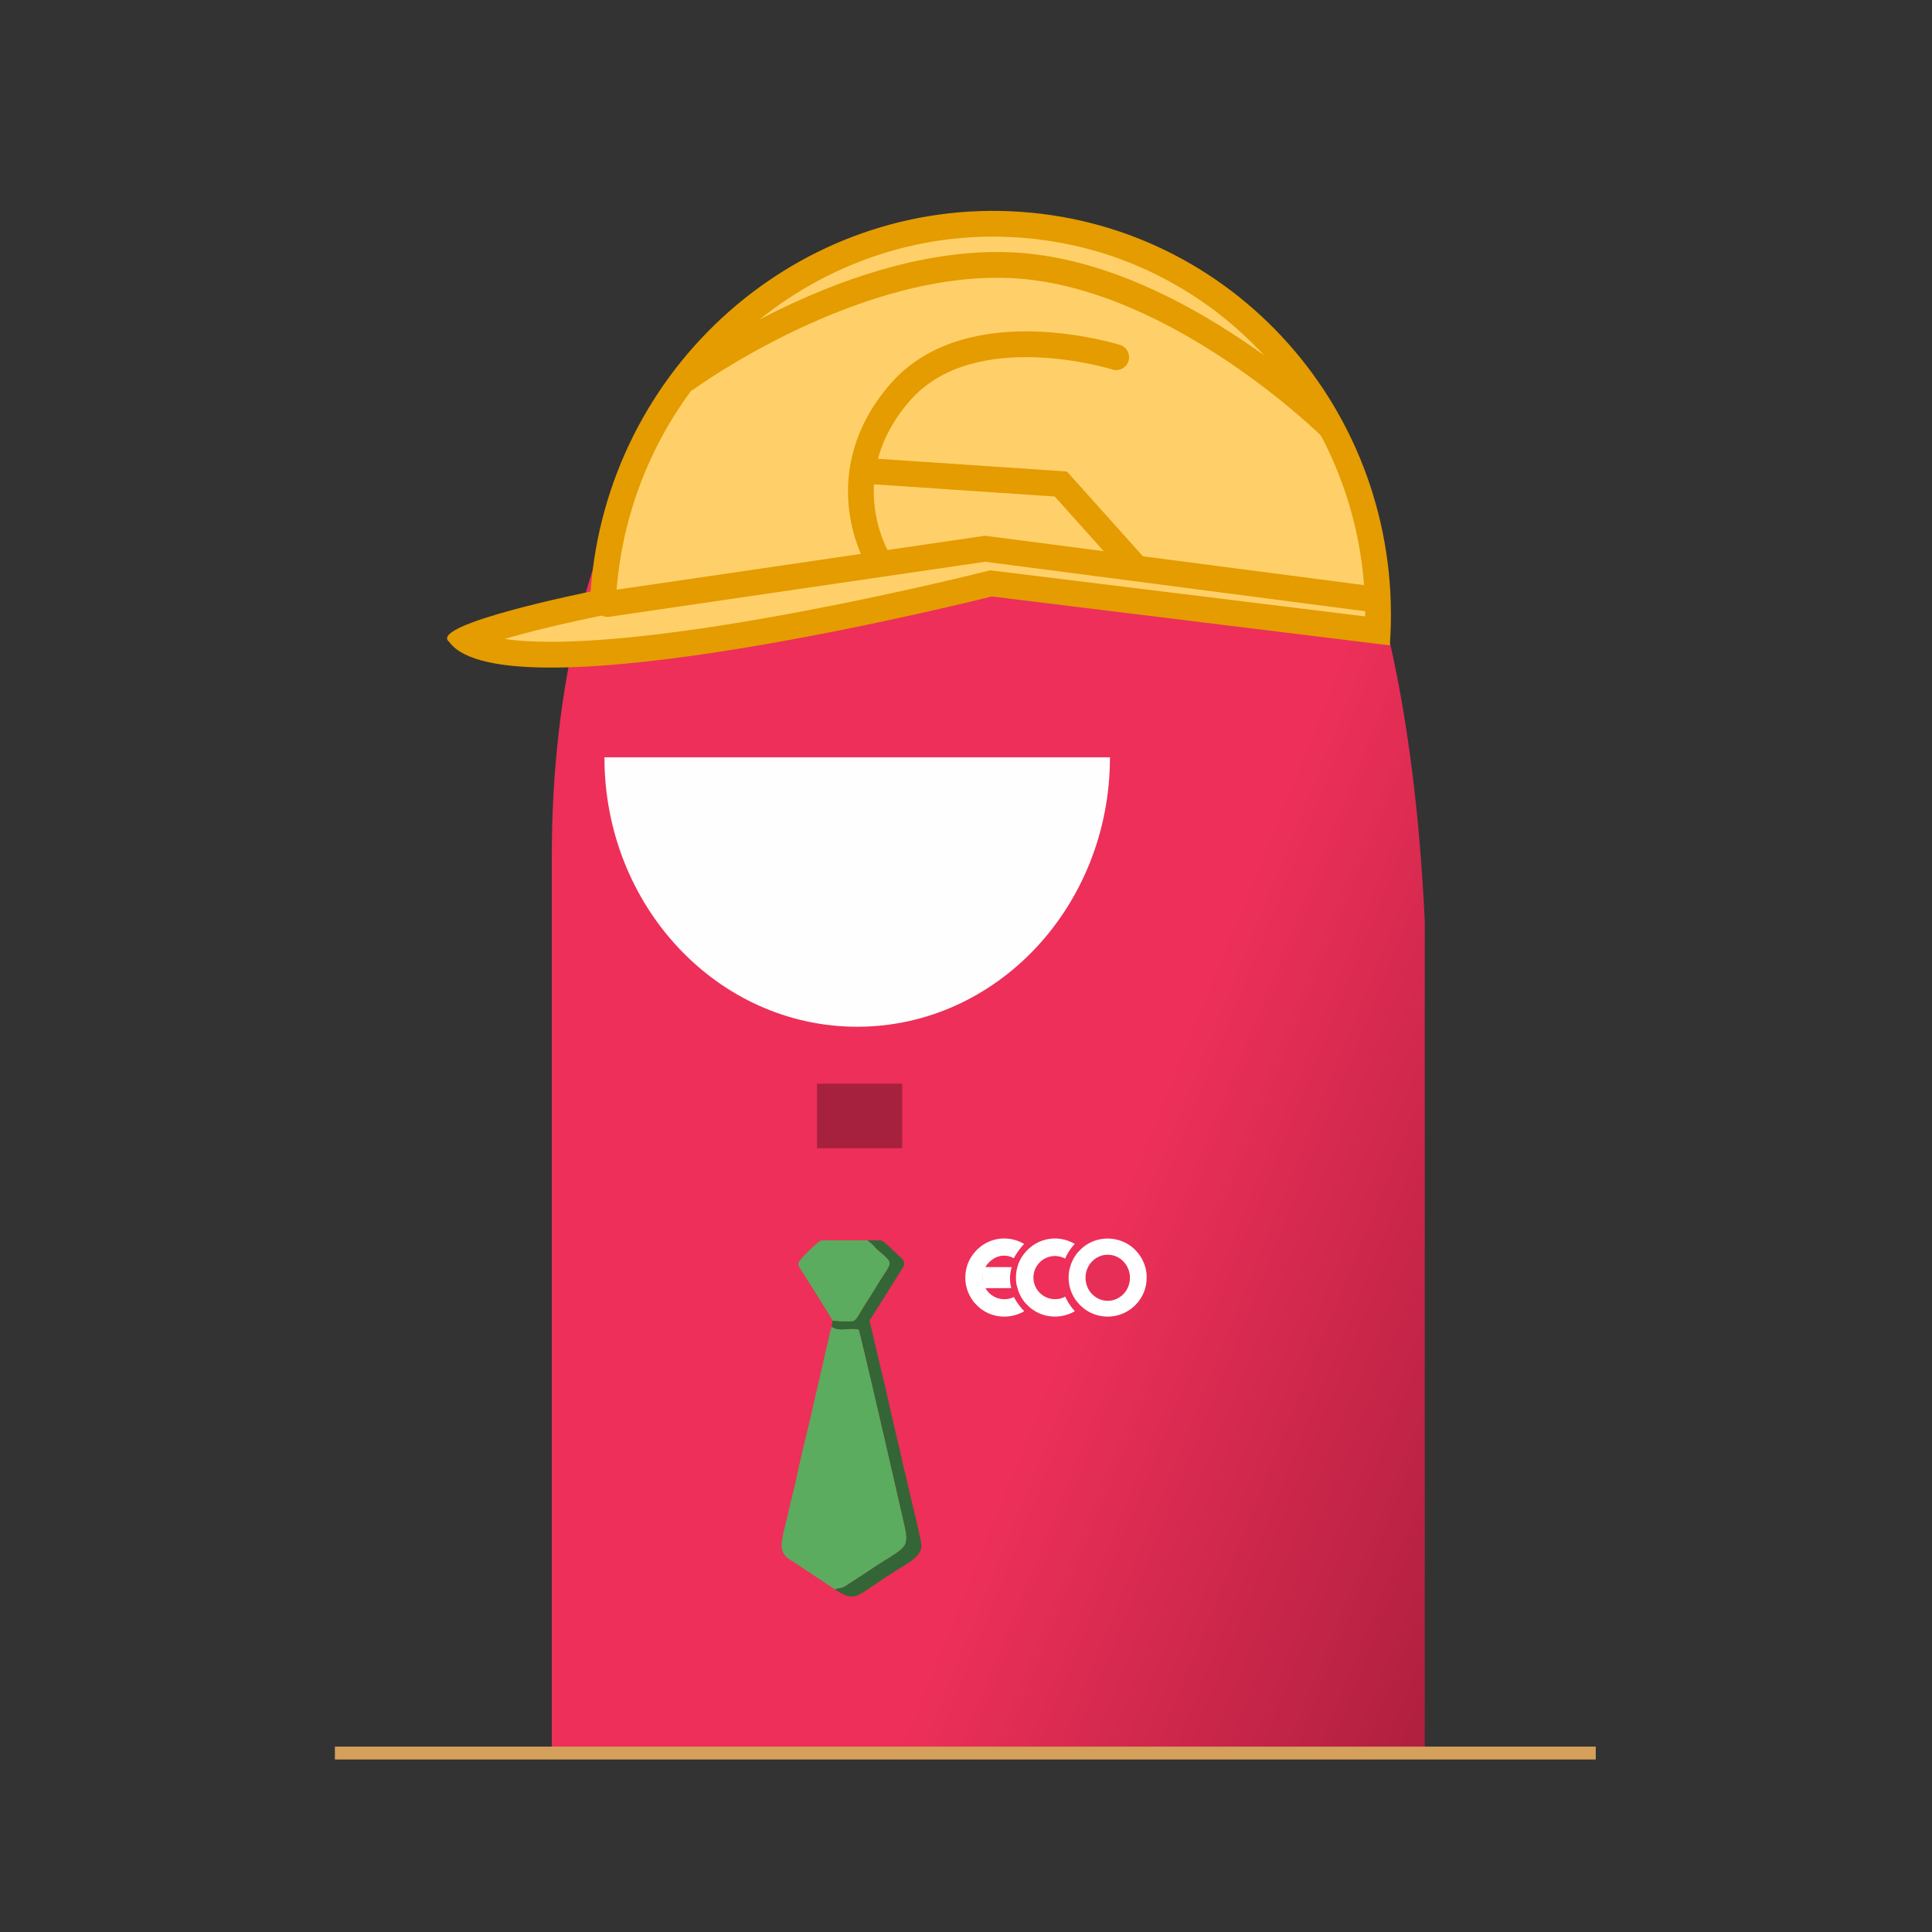
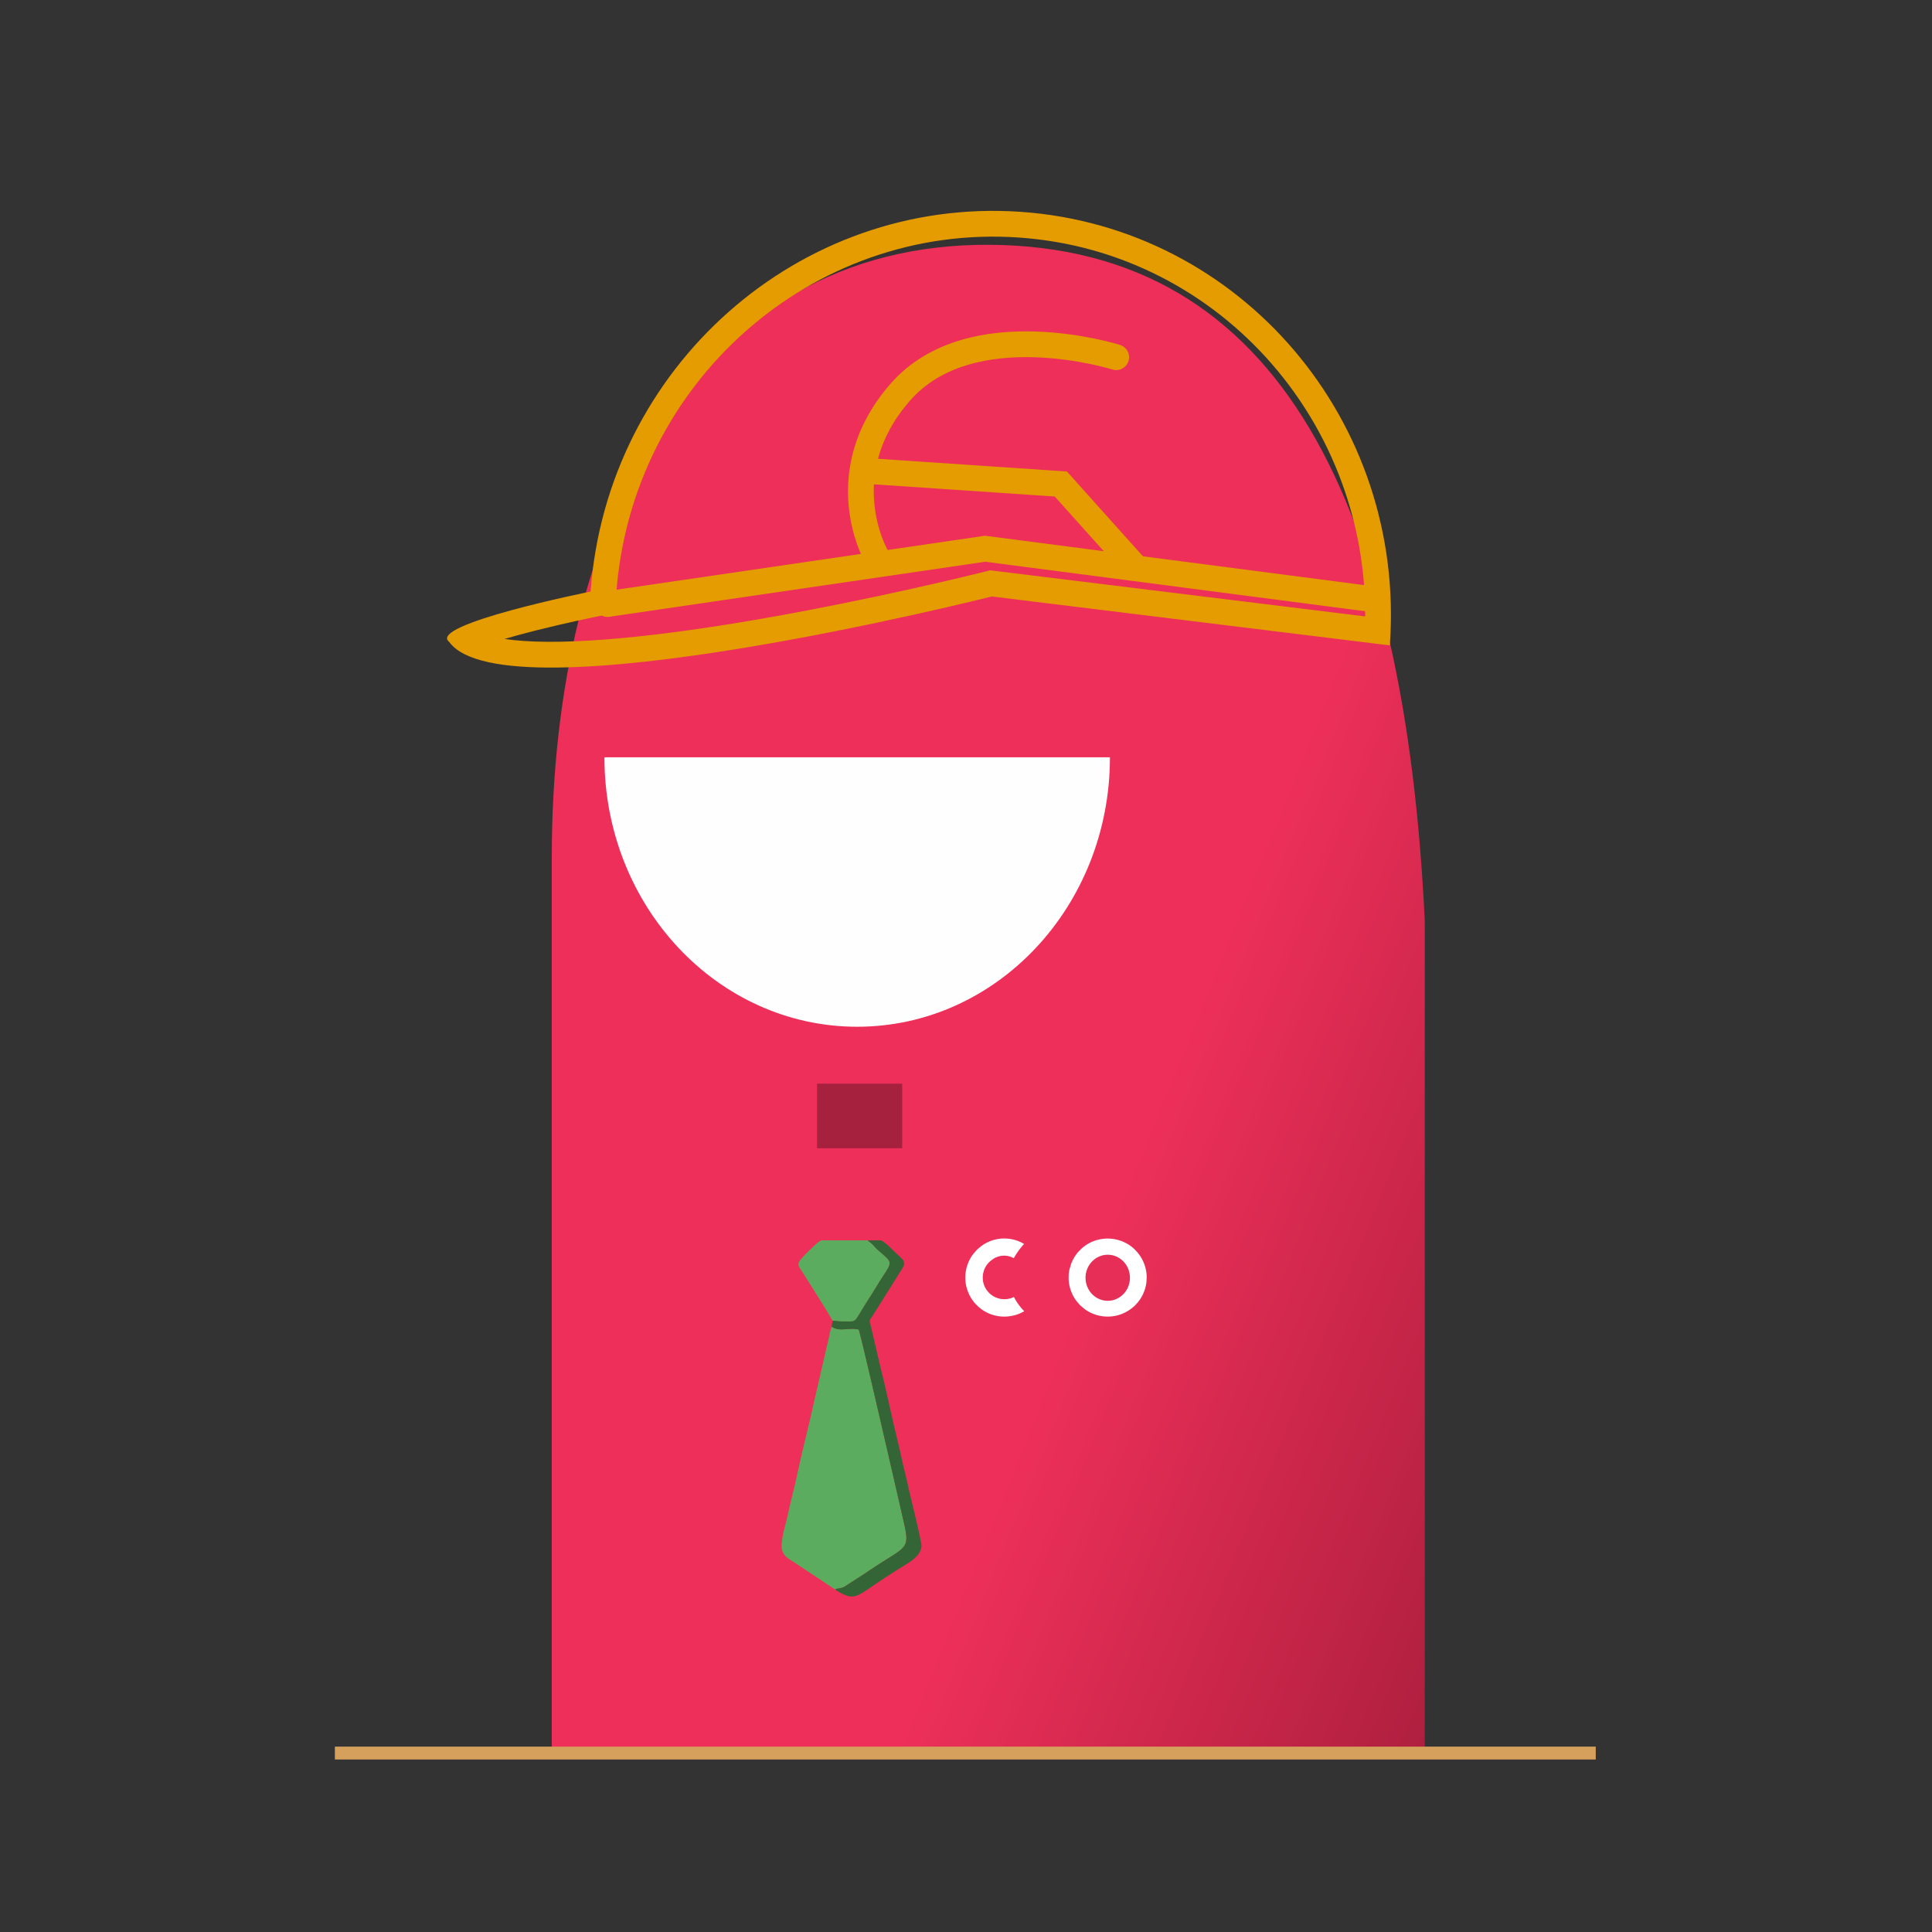
<svg xmlns="http://www.w3.org/2000/svg" width="300" height="300" viewBox="0 0 300 300">
  <rect x="0" y="0" width="300" height="300" fill="#333333" stroke="none" />
  <defs>
    <linearGradient id="linear-gradient" x1="0.618" y1="0.685" x2="1.309" y2="1.163" gradientUnits="objectBoundingBox">
      <stop offset="0" stop-color="#ed2f59" />
      <stop offset="0.016" stop-color="#eb2f58" />
      <stop offset="1" stop-color="#85142d" />
    </linearGradient>
    <clipPath id="clip-Avatar_Funcionário_ECO_26">
      <rect width="300" height="300" />
    </clipPath>
  </defs>
  <g id="Avatar_Funcionário_ECO_26" data-name="Avatar Funcionário ECO 26" clip-path="url(#clip-Avatar_Funcionário_ECO_26)">
    <g id="Grupo_899" data-name="Grupo 899" transform="translate(-3.333 2)">
      <path id="Caminho_1828" data-name="Caminho 1828" d="M67.959,0c45.489.282,64.523,40.771,67.6,105V233.86H0V95.106C0,42.58,22.471-.281,67.959,0Z" transform="translate(89.012 36.011)" fill-rule="evenodd" fill="url(#linear-gradient)" />
      <path id="Caminho_1829" data-name="Caminho 1829" d="M45.038,31.96H84.286c0,23.105-17.574,41.837-39.248,41.837S5.79,55.065,5.79,31.96H45.038Z" transform="translate(91.399 83.636)" fill="#fefefe" fill-rule="evenodd" />
      <path id="Caminho_1830" data-name="Caminho 1830" d="M22.71,66.193H35.937V56.17H22.71Z" transform="translate(107.489 110.104)" fill-rule="evenodd" opacity="0.3" />
      <g id="Camada_x0020_1" transform="translate(124.7 190.321)">
        <g id="_1760564228816" transform="translate(0 0)">
          <path id="Caminho_699" data-name="Caminho 699" d="M11.975.32,7.664,0,2,18.043,7.664,48.06,0,52.531l2,1.517L12.933,48.06,8.462,12.694l5.588-8.782Z" transform="matrix(0.996, -0.087, 0.087, 0.996, 3.379, 1.225)" fill="#ba3434" />
          <path id="Caminho_682" data-name="Caminho 682" d="M8.318,40.8,1.9,36.539c-.789-.514-1.459-.814-1.79-1.774-.425-1.232.548-4.114.908-5.823.392-1.862.961-3.927,1.351-5.778.825-3.92,1.829-7.662,2.681-11.576L7.4,1.414A6.212,6.212,0,0,1,7.792,0c1.294.818,2.54.064,4.188.424.4,1.07,6.338,27.032,7,29.943,1.036,4.519.338,3.556-5.894,7.842l-3.35,2.163c-.535.283-1.142.211-1.423.424Z" transform="translate(0 13.705)" fill="#5bac5e" fill-rule="evenodd" />
          <path id="Caminho_683" data-name="Caminho 683" d="M.527,54.222c.281-.213.888-.141,1.423-.424L5.3,51.635c6.232-4.287,6.93-3.323,5.894-7.842-.667-2.911-6.608-28.872-7-29.943C2.54,13.49,1.294,14.244,0,13.426c0-.545.1-.508.108-.938.38-.037,1,.1,1.512.095,2.113-.01,1.8.272,2.992-1.706.8-1.324,1.626-2.556,2.411-3.855,2.411-3.985,2.758-3.185.06-5.575-.32-.283-.438-.47-.737-.771A7.662,7.662,0,0,0,5.513,0H7.584a2.192,2.192,0,0,1,.779.494,3.82,3.82,0,0,1,.415.341l2.155,2.058c.666.773.091,1.316-.274,1.934L6.373,11.665c-.62.921-.554.583-.259,1.879l1.6,6.827c.767,3.02,1.391,6.057,2.095,9.03.361,1.525.7,2.907,1.04,4.468s.73,2.982,1.061,4.555c.185.879,2.081,8.45,2.019,9.084-.177,1.816-2.345,2.7-4.314,4.012-.564.376-1.126.711-1.707,1.1C5.436,54.28,4.344,55.147,3.388,55.3H2.769a6.814,6.814,0,0,1-2.242-1.08Z" transform="translate(7.792 0.279)" fill="#346536" fill-rule="evenodd" />
          <path id="Caminho_684" data-name="Caminho 684" d="M5.3,12.488C5.07,11.9.827,5.256.236,4.305a.944.944,0,0,1-.23-.728C.049,3.1,2.1,1.144,2.521.788A4.483,4.483,0,0,1,3.56,0H10.7a7.661,7.661,0,0,1,.833.676c.3.3.417.488.737.771,2.7,2.389,2.351,1.59-.06,5.575C11.427,8.32,10.6,9.553,9.8,10.877c-1.192,1.978-.88,1.7-2.992,1.706-.514,0-1.132-.131-1.512-.095Z" transform="translate(2.603 0.279)" fill="#5bac5e" fill-rule="evenodd" />
        </g>
      </g>
      <path id="Caminho_1831" data-name="Caminho 1831" d="M-4652.87-10928.68h195.788" transform="translate(4708.203 11198.894)" fill="none" stroke="#d4a05b" stroke-width="2" />
      <g id="Layer_x0020_1" transform="translate(153.228 190.321)">
        <g id="_1760702271280" transform="translate(0 0)">
          <g id="Grupo_429" data-name="Grupo 429" transform="translate(7.865 0.002)">
            <path id="Caminho_822" data-name="Caminho 822" d="M39.017,5.567c.057-.083.114-.152.176-.231a3.343,3.343,0,0,1,4.164-.817,7.668,7.668,0,0,1,1.491-2.275,6.013,6.013,0,0,0-5.81-.188c-.076.038-.107.064-.183.1a6.384,6.384,0,0,0-.681.436l-.605.512-.019.021-.121.121-.021.019-.476.56a5.654,5.654,0,0,0-.412.624,6.069,6.069,0,0,0-.8,2.765v.488c.007.181.021.367.043.555.017.129.048.324.079.45s.243.812.243.834a6.2,6.2,0,0,0,1.062,1.841.992.992,0,0,1,.1.107l.021.021.467.467.021.019c.055.036.086.079.143.121a5.908,5.908,0,0,0,2.863,1.32,6.179,6.179,0,0,0,4.1-.748c-.038-.043-.076-.086-.114-.133a8.541,8.541,0,0,1-1.384-2.141,2.831,2.831,0,0,1-1.167.376,3.418,3.418,0,0,1-1.451-.138,3.314,3.314,0,0,1-.567-.245,3.359,3.359,0,0,1-1.7-3.5,3.313,3.313,0,0,1,.543-1.346Z" transform="translate(-35.72 -1.407)" fill="none" fill-rule="evenodd" />
-             <path id="_1" d="M39.017,5.567c.057-.083.114-.152.176-.231a3.343,3.343,0,0,1,4.164-.817,7.668,7.668,0,0,1,1.491-2.275,6.013,6.013,0,0,0-5.81-.188c-.076.038-.107.064-.183.1a6.384,6.384,0,0,0-.681.436l-.605.512-.019.021-.121.121-.021.019-.476.56a5.654,5.654,0,0,0-.412.624,6.069,6.069,0,0,0-.8,2.765v.488c.007.181.021.367.043.555.017.129.048.324.079.45s.243.812.243.834a6.2,6.2,0,0,0,1.062,1.841.992.992,0,0,1,.1.107l.021.021.467.467.021.019c.055.036.086.079.143.121a5.908,5.908,0,0,0,2.863,1.32,6.179,6.179,0,0,0,4.1-.748c-.038-.043-.076-.086-.114-.133a8.541,8.541,0,0,1-1.384-2.141,2.831,2.831,0,0,1-1.167.376,3.418,3.418,0,0,1-1.451-.138,3.314,3.314,0,0,1-.567-.245,3.359,3.359,0,0,1-1.7-3.5,3.313,3.313,0,0,1,.543-1.346Z" transform="translate(-35.72 -1.407)" fill="#fff" fill-rule="evenodd" />
          </g>
          <g id="Grupo_430" data-name="Grupo 430" transform="translate(16.042 0.005)">
            <path id="Caminho_823" data-name="Caminho 823" d="M74.165,8.382l.019.024a2.858,2.858,0,0,0,.143.424l.019.024a2.729,2.729,0,0,0,.288.522c.057.083.114.152.176.231a3.141,3.141,0,0,0,.629.588A3.359,3.359,0,0,0,80.606,8.43a3.93,3.93,0,0,0,.129-.684,3.436,3.436,0,0,0-.617-2.229,3.2,3.2,0,0,0-.481-.534,3.022,3.022,0,0,0-.6-.431,3.273,3.273,0,0,0-1.22-.4,3.418,3.418,0,0,0-1.451.138,3.314,3.314,0,0,0-.567.245,3.359,3.359,0,0,0-1.7,3.5c.019.119.064.25.074.353ZM71.342,7.234v.488a6.052,6.052,0,0,0,.8,2.765,5.335,5.335,0,0,0,.412.624l.476.56.021.019.121.121.019.021.605.512a6.385,6.385,0,0,0,.681.436c.076.038.107.064.183.1a6.1,6.1,0,0,0,4.835.279,6.556,6.556,0,0,0,1.115-.55,3.992,3.992,0,0,0,.338-.229c.1-.076.21-.152.31-.238a4.605,4.605,0,0,0,.576-.541c.086-.112.174-.191.264-.3a5.989,5.989,0,0,0,1.322-3.144c.021-.172.01-.35.031-.517A5.079,5.079,0,0,0,83.4,6.605,6.045,6.045,0,0,0,82,3.535l-.274-.3a5.233,5.233,0,0,0-.9-.767A6.108,6.108,0,0,0,76.38,1.5a5.908,5.908,0,0,0-2.863,1.32c-.055.043-.088.086-.143.121l-.021.021-.467.467-.021.021a.991.991,0,0,1-.1.107A6.2,6.2,0,0,0,71.707,5.4c0,.021-.217.722-.243.834s-.062.322-.079.45c-.024.188-.038.372-.045.555Z" transform="translate(-71.34 -1.417)" fill="none" fill-rule="evenodd" />
            <path id="_1_0" d="M74.165,8.382l.019.024a2.858,2.858,0,0,0,.143.424l.019.024a2.729,2.729,0,0,0,.288.522c.057.083.114.152.176.231a3.141,3.141,0,0,0,.629.588A3.359,3.359,0,0,0,80.606,8.43a3.93,3.93,0,0,0,.129-.684,3.436,3.436,0,0,0-.617-2.229,3.2,3.2,0,0,0-.481-.534,3.022,3.022,0,0,0-.6-.431,3.273,3.273,0,0,0-1.22-.4,3.418,3.418,0,0,0-1.451.138,3.314,3.314,0,0,0-.567.245,3.359,3.359,0,0,0-1.7,3.5c.019.119.064.25.074.353ZM71.342,7.234v.488a6.052,6.052,0,0,0,.8,2.765,5.335,5.335,0,0,0,.412.624l.476.56.021.019.121.121.019.021.605.512a6.385,6.385,0,0,0,.681.436c.076.038.107.064.183.1a6.1,6.1,0,0,0,4.835.279,6.556,6.556,0,0,0,1.115-.55,3.992,3.992,0,0,0,.338-.229c.1-.076.21-.152.31-.238a4.605,4.605,0,0,0,.576-.541c.086-.112.174-.191.264-.3a5.989,5.989,0,0,0,1.322-3.144c.021-.172.01-.35.031-.517A5.079,5.079,0,0,0,83.4,6.605,6.045,6.045,0,0,0,82,3.535l-.274-.3a5.233,5.233,0,0,0-.9-.767A6.108,6.108,0,0,0,76.38,1.5a5.908,5.908,0,0,0-2.863,1.32c-.055.043-.088.086-.143.121l-.021.021-.467.467-.021.021a.991.991,0,0,1-.1.107A6.2,6.2,0,0,0,71.707,5.4c0,.021-.217.722-.243.834s-.062.322-.079.45c-.024.188-.038.372-.045.555Z" transform="translate(-71.34 -1.417)" fill="#fff" fill-rule="evenodd" />
            <ellipse id="Elipse_13" data-name="Elipse 13" cx="3.449" cy="3.578" rx="3.449" ry="3.578" transform="translate(2.623 2.507)" fill="#e72e56" />
          </g>
          <g id="Grupo_431" data-name="Grupo 431">
-             <path id="Caminho_824" data-name="Caminho 824" d="M4.233,6.55l.019-.024A2.857,2.857,0,0,1,4.395,6.1l.021-.024A2.729,2.729,0,0,1,4.7,5.557c.057-.083.114-.152.176-.231a3.141,3.141,0,0,1,.629-.588,3.058,3.058,0,0,1,3.43-.286,11.735,11.735,0,0,1,1.6-2.218,6.013,6.013,0,0,0-5.81-.188c-.076.038-.107.064-.183.1a6.384,6.384,0,0,0-.681.436L3.256,3.1l-.019.021-.121.121L3.1,3.258l-.476.56a5.655,5.655,0,0,0-.412.624,6.069,6.069,0,0,0-.8,2.765V7.7c.007.181.021.367.045.555a4.138,4.138,0,0,0,.079.45,6.207,6.207,0,0,0,1.305,2.675.991.991,0,0,1,.1.107l.019.021.467.467.021.019c.055.036.086.079.143.121a5.908,5.908,0,0,0,2.863,1.32,6.179,6.179,0,0,0,4.1-.748c-.038-.043-.076-.086-.114-.133a8.718,8.718,0,0,1-1.484-2.089l-.1.052A3.355,3.355,0,0,1,4.164,8.02a3.382,3.382,0,0,1,0-1.117c.019-.119.064-.252.074-.355Z" transform="translate(-1.41 -1.397)" fill="none" fill-rule="evenodd" />
            <path id="_1_1" d="M4.233,6.55l.019-.024A2.857,2.857,0,0,1,4.395,6.1l.021-.024A2.729,2.729,0,0,1,4.7,5.557c.057-.083.114-.152.176-.231a3.141,3.141,0,0,1,.629-.588,3.058,3.058,0,0,1,3.43-.286,11.735,11.735,0,0,1,1.6-2.218,6.013,6.013,0,0,0-5.81-.188c-.076.038-.107.064-.183.1a6.384,6.384,0,0,0-.681.436L3.256,3.1l-.019.021-.121.121L3.1,3.258l-.476.56a5.655,5.655,0,0,0-.412.624,6.069,6.069,0,0,0-.8,2.765V7.7c.007.181.021.367.045.555a4.138,4.138,0,0,0,.079.45,6.207,6.207,0,0,0,1.305,2.675.991.991,0,0,1,.1.107l.019.021.467.467.021.019c.055.036.086.079.143.121a5.908,5.908,0,0,0,2.863,1.32,6.179,6.179,0,0,0,4.1-.748c-.038-.043-.076-.086-.114-.133a8.718,8.718,0,0,1-1.484-2.089l-.1.052A3.355,3.355,0,0,1,4.164,8.02a3.382,3.382,0,0,1,0-1.117c.019-.119.064-.252.074-.355Z" transform="translate(-1.41 -1.397)" fill="#fff" fill-rule="evenodd" />
          </g>
-           <path id="Caminho_825" data-name="Caminho 825" d="M13.91,20v3.275l4.478-.01a3.432,3.432,0,0,1-.155-.7,6.185,6.185,0,0,1,.029-1.767c.029-.164.133-.631.174-.793L13.91,20Z" transform="translate(-11.24 -15.569)" fill="#fff" fill-rule="evenodd" />
        </g>
      </g>
      <g id="Grupo_432" data-name="Grupo 432" transform="matrix(0.998, 0.07, -0.07, 0.998, 77.809, 25)">
        <g id="Caminho_831" data-name="Caminho 831" transform="translate(0 0)" fill="#ffd06a">
-           <path d="M 11.813 73.839 C 6.603 73.839 4.04 73.017 2.781 72.24 C 4.008 71.538 6.705 70.281 12.55 68.343 C 17.496 66.704 22.199 65.407 22.246 65.394 L 23.711 64.991 L 23.715 63.471 C 23.739 55.191 25.355 47.155 28.517 39.587 C 30.037 35.949 31.915 32.44 34.099 29.156 C 36.263 25.904 38.746 22.844 41.479 20.062 C 44.211 17.281 47.216 14.754 50.41 12.553 C 53.633 10.331 57.077 8.422 60.646 6.877 C 68.069 3.663 75.949 2.023 84.069 2 L 84.236 2 C 92.241 2 100.006 3.576 107.315 6.685 C 110.831 8.18 114.224 10.031 117.402 12.188 C 120.549 14.325 123.514 16.781 126.213 19.488 C 128.976 22.26 131.485 25.317 133.668 28.575 C 135.873 31.864 137.765 35.386 139.291 39.043 C 142.203 46.015 143.789 53.395 144.017 61.011 L 83.994 57.87 L 83.621 57.85 L 83.265 57.967 C 83.144 58.007 70.986 61.993 56.13 65.925 C 47.422 68.23 39.506 70.065 32.602 71.381 C 24.039 73.012 17.045 73.839 11.813 73.839 Z" stroke="none" />
          <path d="M 84.236 4 L 84.236 4 L 84.074 4 C 76.228 4.022 68.613 5.607 61.44 8.712 C 57.99 10.205 54.661 12.052 51.545 14.2 C 48.456 16.329 45.549 18.773 42.906 21.463 C 40.261 24.155 37.858 27.116 35.765 30.264 C 33.651 33.442 31.833 36.838 30.362 40.358 C 27.302 47.682 25.738 55.461 25.715 63.477 L 25.706 66.516 L 22.776 67.322 C 22.733 67.334 18.373 68.537 13.669 70.08 C 11.762 70.706 10.195 71.257 8.909 71.736 C 9.795 71.804 10.765 71.839 11.813 71.839 C 21.073 71.839 36.213 69.127 55.597 63.997 C 70.399 60.08 82.52 56.107 82.641 56.067 L 83.352 55.833 L 141.914 58.899 C 141.482 52.296 139.985 45.894 137.446 39.814 C 135.969 36.278 134.14 32.871 132.008 29.69 C 129.896 26.539 127.47 23.582 124.798 20.902 C 122.188 18.285 119.322 15.91 116.279 13.844 C 113.209 11.76 109.93 9.971 106.533 8.526 C 99.473 5.523 91.971 4 84.236 4 M 84.236 0 C 118.488 0.002 146.146 28.224 146.045 63.12 L 83.89 59.867 C 83.89 59.867 9.865 84.204 0.374 72.794 C -3.33 70.356 21.715 63.466 21.715 63.466 C 21.816 28.51 49.73 0.096 84.063 0 C 84.122 8.392333984375e-05 84.178 0 84.236 0 Z" stroke="none" fill="#e49c00" />
        </g>
-         <path id="Caminho_832" data-name="Caminho 832" d="M100.252,21.614S75.028-.069,49.959,0,0,21.074,0,21.074" transform="translate(34.284 8.357)" fill="none" stroke="#e49c00" stroke-linecap="round" stroke-width="4" />
        <path id="Caminho_833" data-name="Caminho 833" d="M118.543,3.614,57.851,0,0,12.662" transform="translate(24.476 52.55)" fill="none" stroke="#e49c00" stroke-linecap="round" stroke-width="4" />
        <path id="Caminho_1857" data-name="Caminho 1857" d="M42.247,12.322,29.541,0,0,.082" transform="translate(63.815 41.706)" fill="none" stroke="#e49c00" stroke-width="4" />
        <path id="Caminho_1858" data-name="Caminho 1858" d="M3.019,34.33S-4.987,22.188,5.075,8.9,38.127,1.137,38.127,1.137" transform="translate(62.422 20.334)" fill="none" stroke="#e49c00" stroke-linecap="round" stroke-width="4" />
      </g>
    </g>
  </g>
</svg>